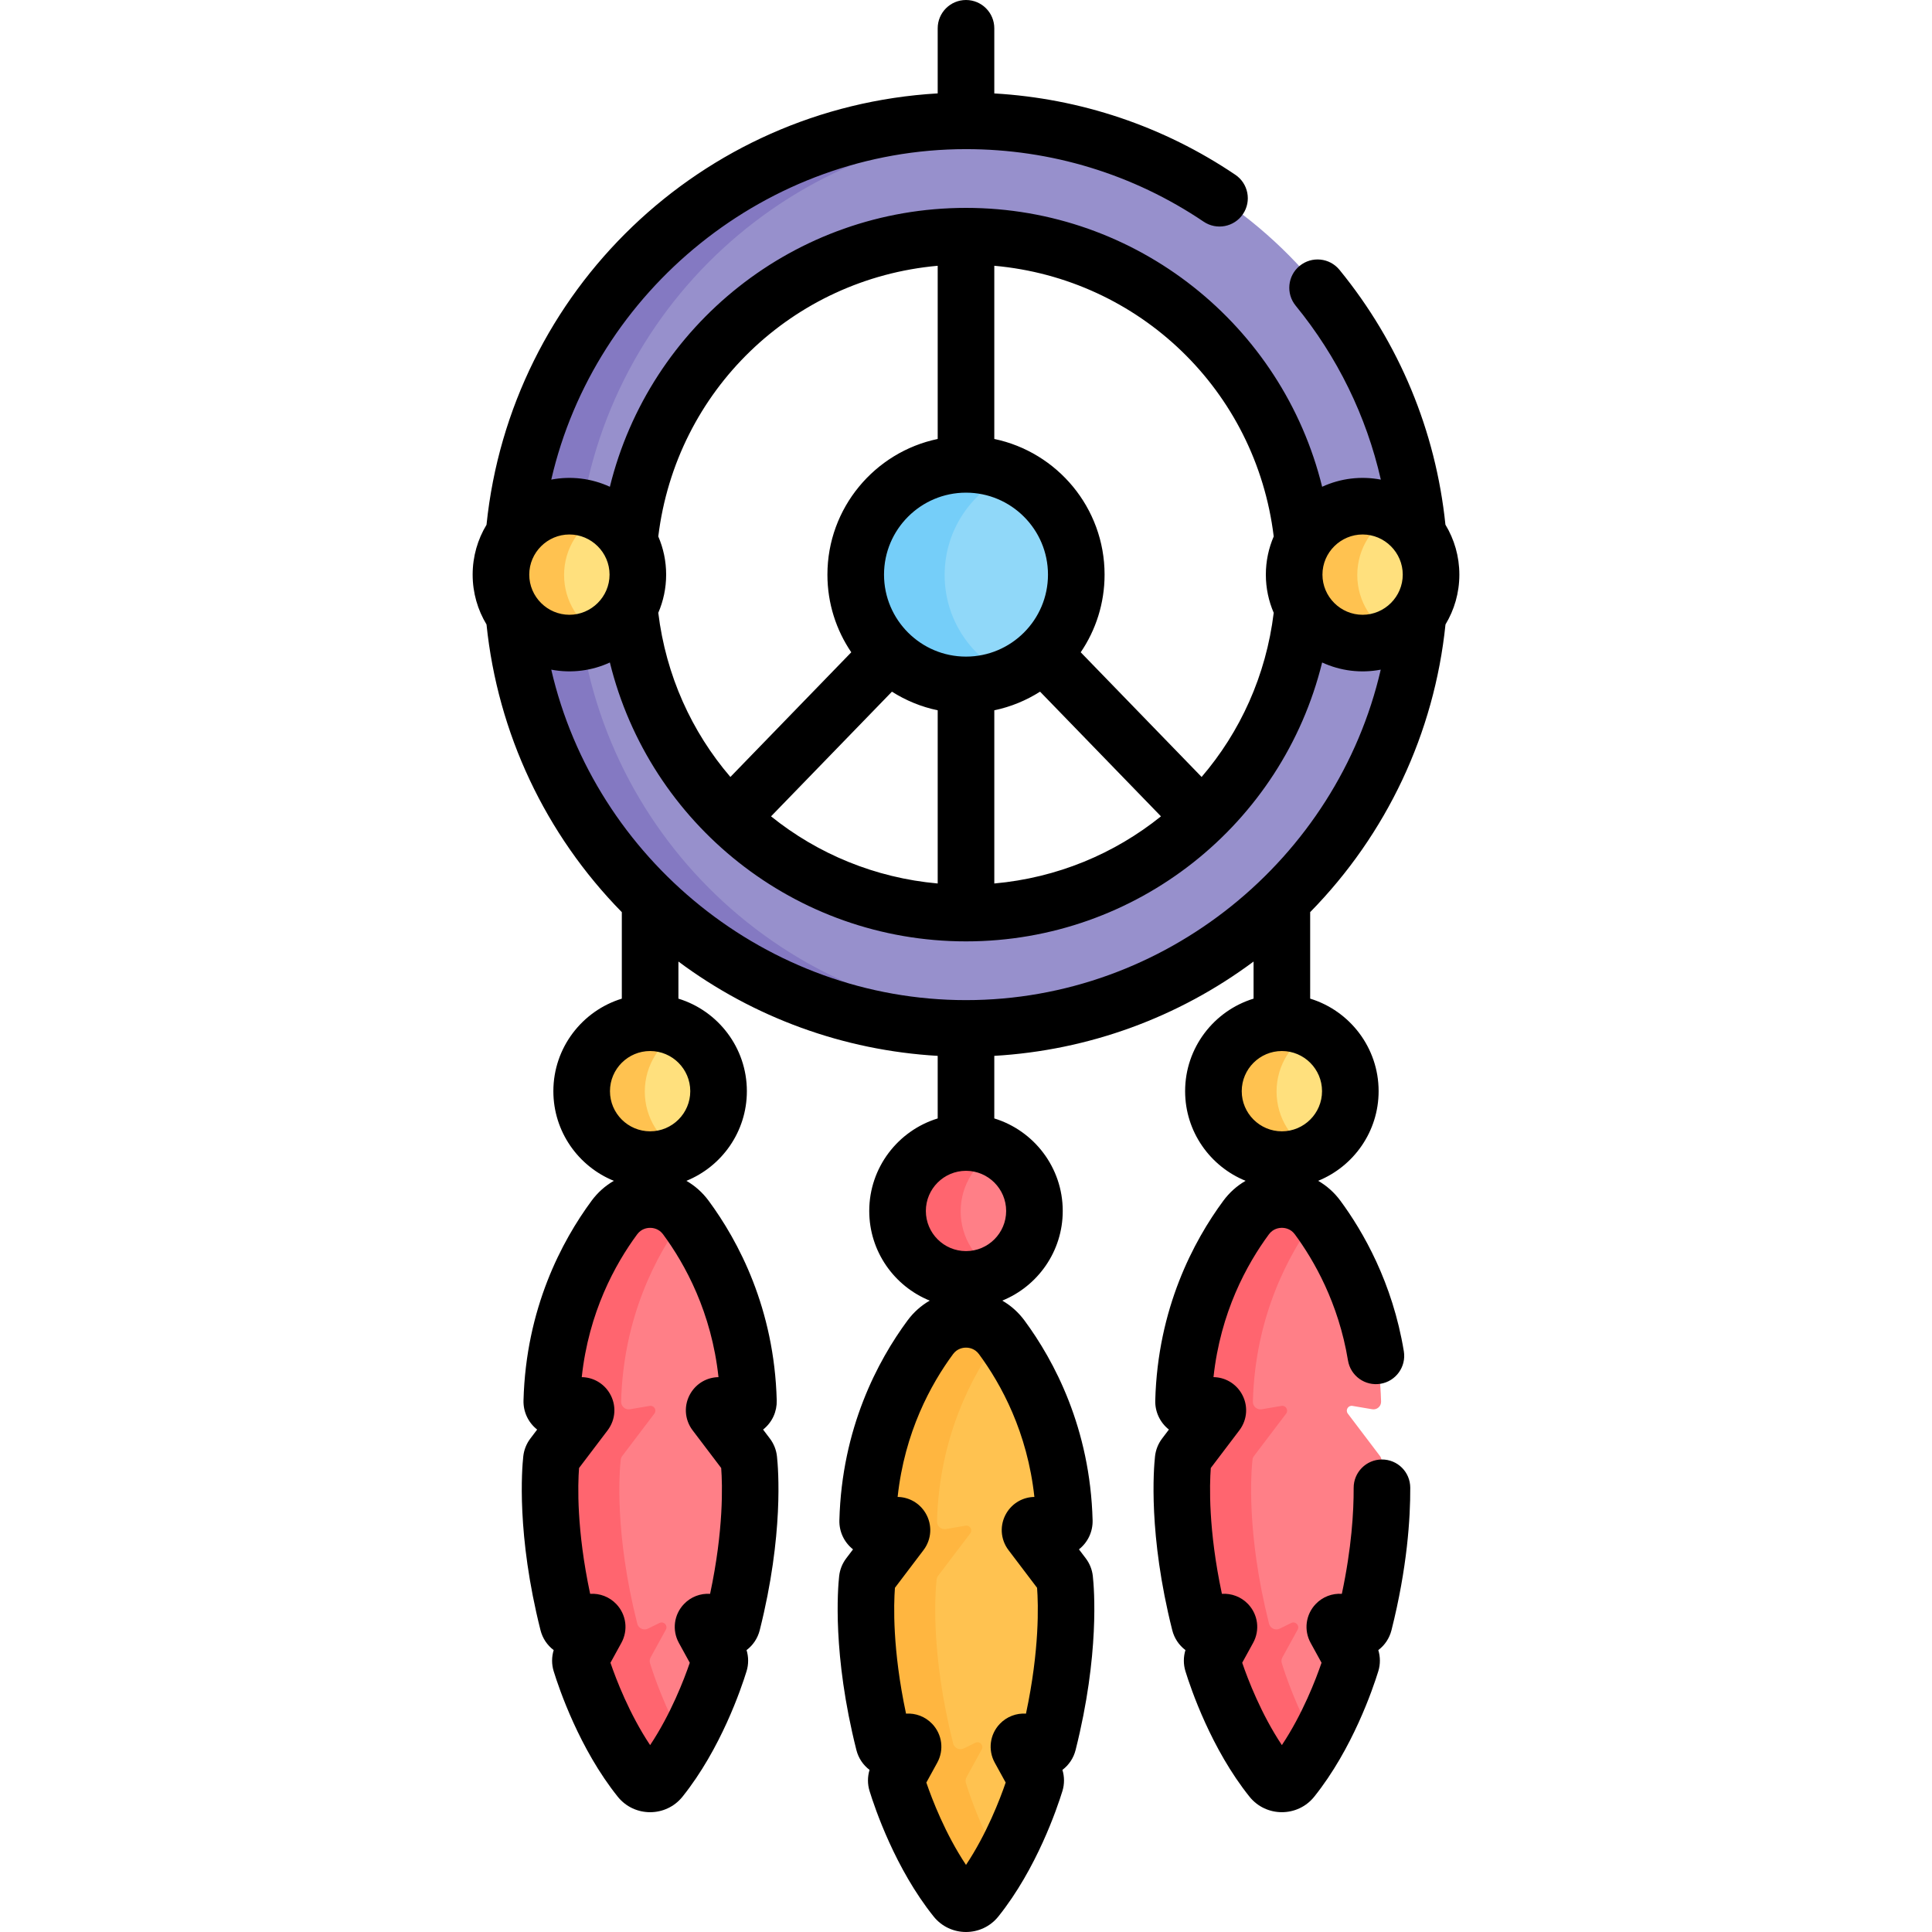
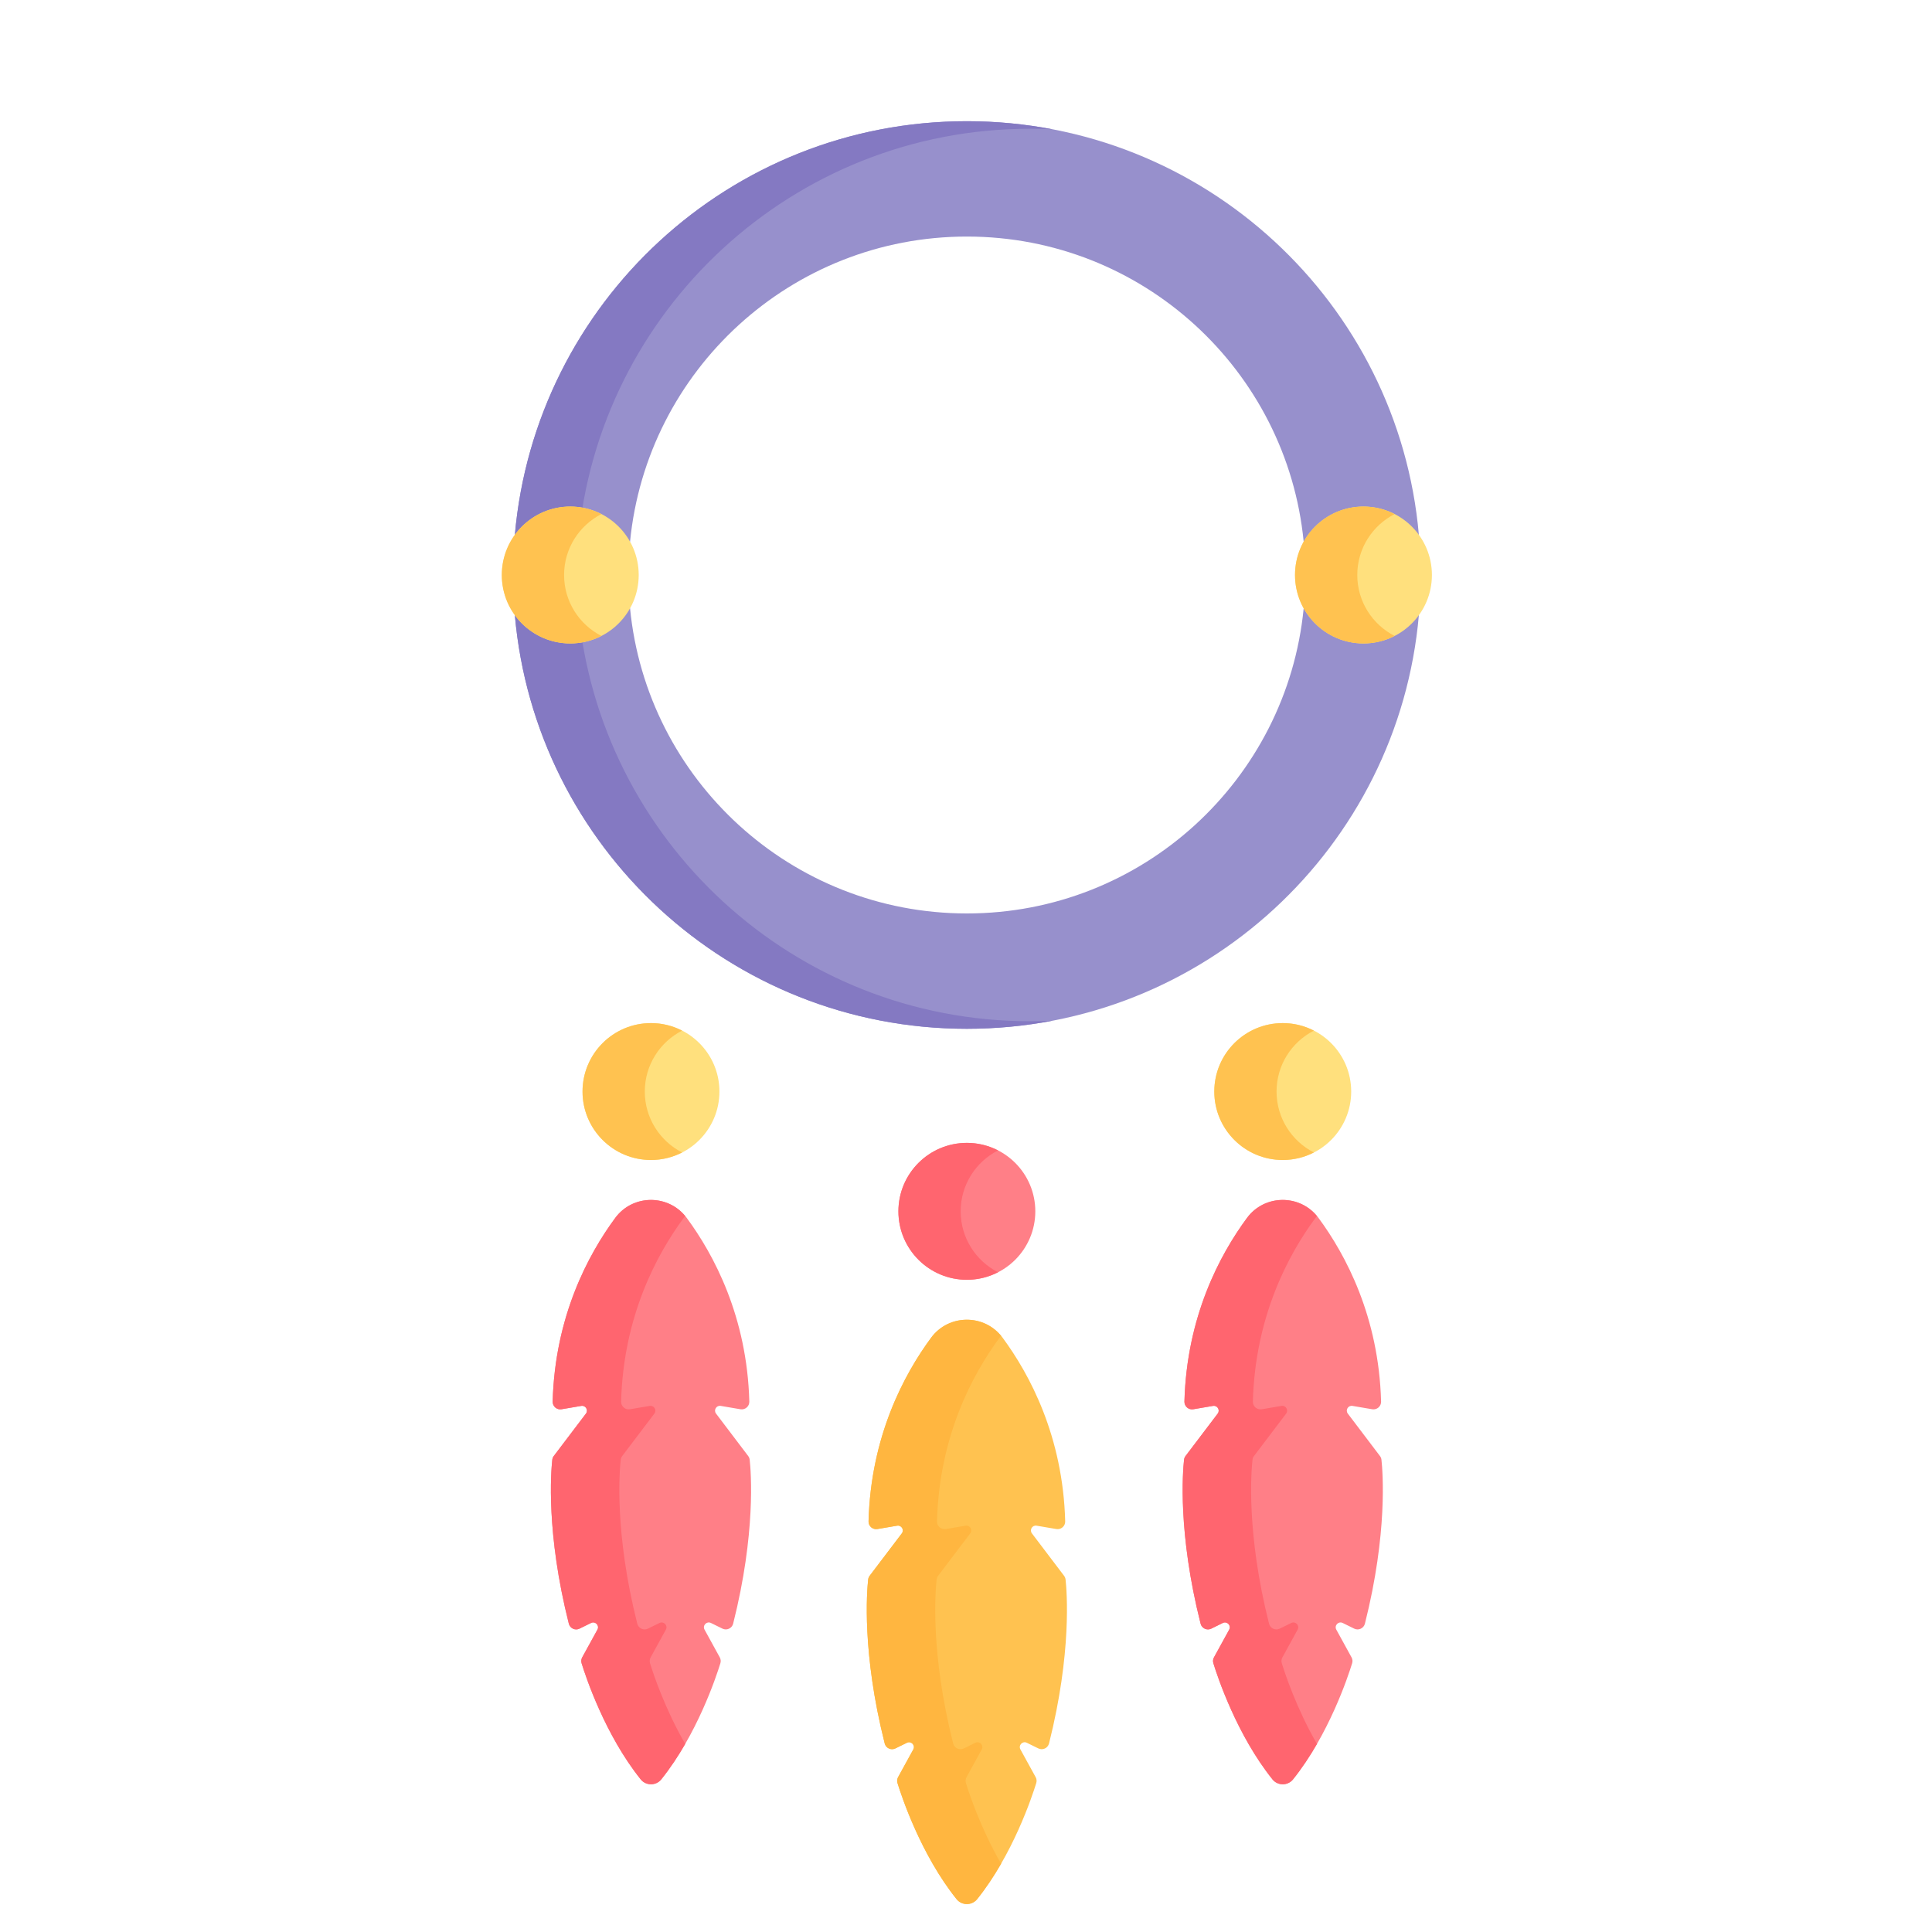
<svg xmlns="http://www.w3.org/2000/svg" id="Capa_1" enable-background="new 0 0 512.003 512.003" height="512" viewBox="0 0 512.003 512.003" width="512">
  <g>
    <g>
      <path d="m281.992 417.606c.219.288.355.627.395.986.346 3.139 1.685 19.399-4.382 43.447-.312 1.238-1.687 1.878-2.833 1.315l-3.058-1.502c-1.125-.553-2.293.67-1.69 1.768l4.037 7.351c.261.476.32 1.033.16 1.552-1.132 3.671-6.221 18.989-15.661 30.773-1.393 1.738-4.067 1.738-5.46 0-9.44-11.784-14.529-27.102-15.661-30.773-.16-.519-.101-1.076.16-1.552l4.037-7.351c.603-1.098-.565-2.321-1.69-1.768l-3.058 1.502c-1.146.563-2.521-.077-2.833-1.315-6.067-24.048-4.728-40.308-4.382-43.447.04-.36.176-.698.395-.986l8.523-11.242c.702-.926-.091-2.234-1.237-2.039l-5.237.89c-1.246.212-2.378-.771-2.345-2.035.598-22.489 9.376-38.901 16.581-48.667 4.696-6.366 14.256-6.366 18.952 0 7.205 9.766 15.983 26.178 16.581 48.667.034 1.264-1.099 2.246-2.345 2.035l-5.237-.89c-1.146-.195-1.939 1.113-1.237 2.039z" fill="#ffc250" />
      <path d="m255.979 472.523c-.16-.519-.101-1.076.16-1.552l4.037-7.351c.603-1.098-.565-2.321-1.69-1.768l-3.058 1.502c-1.146.563-2.521-.077-2.833-1.315-6.067-24.048-4.728-40.308-4.382-43.447.04-.36.177-.698.395-.986l8.523-11.242c.702-.926-.091-2.234-1.237-2.039l-5.237.89c-1.246.212-2.378-.771-2.345-2.034.598-22.489 9.377-38.901 16.581-48.667.127-.173.271-.322.406-.486-4.818-5.857-13.977-5.707-18.546.486-7.205 9.766-15.983 26.178-16.581 48.667-.034 1.264 1.099 2.246 2.345 2.034l5.237-.89c1.146-.195 1.939 1.113 1.237 2.039l-8.523 11.242c-.218.288-.355.627-.395.986-.346 3.139-1.685 19.399 4.382 43.447.312 1.238 1.687 1.878 2.833 1.315l3.058-1.502c1.125-.553 2.293.67 1.69 1.768l-4.037 7.351c-.261.476-.32 1.033-.16 1.552 1.132 3.671 6.221 18.989 15.661 30.773 1.393 1.738 4.067 1.738 5.46 0 2.391-2.984 4.501-6.195 6.34-9.386-5.422-9.409-8.475-18.645-9.321-21.387z" fill="#ffb640" />
      <path d="m365.705 385.861c.219.288.355.627.395.986.346 3.139 1.685 19.399-4.382 43.447-.312 1.238-1.687 1.878-2.833 1.315l-3.058-1.502c-1.125-.553-2.293.67-1.69 1.768l4.037 7.351c.261.476.32 1.033.16 1.552-1.132 3.671-6.221 18.989-15.661 30.773-1.393 1.738-4.067 1.738-5.46 0-9.44-11.784-14.529-27.102-15.661-30.773-.16-.519-.101-1.076.16-1.552l4.037-7.351c.603-1.098-.565-2.321-1.69-1.768l-3.058 1.502c-1.146.563-2.521-.077-2.833-1.315-6.067-24.048-4.728-40.308-4.382-43.447.04-.36.176-.698.395-.986l8.523-11.242c.702-.926-.091-2.234-1.237-2.039l-5.237.89c-1.246.212-2.378-.771-2.345-2.035.598-22.489 9.376-38.901 16.581-48.667 4.696-6.366 14.256-6.366 18.952 0 7.205 9.766 15.983 26.178 16.581 48.667.034 1.264-1.099 2.246-2.345 2.035l-5.237-.89c-1.146-.195-1.939 1.113-1.237 2.039z" fill="#ff7f87" />
      <path d="m339.692 440.778c-.16-.519-.101-1.076.16-1.552l4.037-7.351c.603-1.098-.565-2.321-1.69-1.768l-3.058 1.502c-1.146.563-2.521-.077-2.833-1.315-6.067-24.048-4.729-40.308-4.382-43.447.04-.359.176-.698.395-.986l8.523-11.242c.702-.926-.091-2.234-1.237-2.039l-5.237.89c-1.246.212-2.378-.771-2.345-2.035.598-22.489 9.376-38.901 16.581-48.667.127-.173.271-.322.406-.486-4.818-5.857-13.977-5.707-18.546.486-7.205 9.766-15.983 26.178-16.581 48.667-.034 1.264 1.099 2.246 2.345 2.035l5.237-.89c1.146-.195 1.939 1.113 1.237 2.039l-8.523 11.242c-.219.288-.355.627-.395.986-.347 3.139-1.686 19.399 4.382 43.447.312 1.238 1.687 1.878 2.833 1.315l3.058-1.502c1.125-.553 2.293.67 1.69 1.768l-4.037 7.351c-.261.476-.32 1.033-.16 1.552 1.132 3.671 6.221 18.989 15.661 30.773 1.393 1.738 4.067 1.738 5.46 0 2.391-2.984 4.501-6.195 6.34-9.386-5.423-9.409-8.476-18.645-9.321-21.387z" fill="#ff656f" />
      <path d="m198.28 385.861c.219.288.355.627.395.986.346 3.139 1.685 19.399-4.382 43.447-.312 1.238-1.687 1.878-2.833 1.315l-3.058-1.502c-1.125-.553-2.293.67-1.69 1.768l4.037 7.351c.261.476.32 1.033.16 1.552-1.132 3.671-6.221 18.989-15.661 30.773-1.393 1.738-4.067 1.738-5.46 0-9.44-11.784-14.529-27.102-15.661-30.773-.16-.519-.101-1.076.16-1.552l4.037-7.351c.603-1.098-.565-2.321-1.69-1.768l-3.058 1.502c-1.146.563-2.521-.077-2.833-1.315-6.067-24.048-4.728-40.308-4.382-43.447.04-.36.176-.698.395-.986l8.523-11.242c.702-.926-.091-2.234-1.237-2.039l-5.237.89c-1.246.212-2.378-.771-2.345-2.035.598-22.489 9.376-38.901 16.581-48.667 4.696-6.366 14.256-6.366 18.952 0 7.205 9.766 15.983 26.178 16.581 48.667.034 1.264-1.099 2.246-2.345 2.035l-5.237-.89c-1.146-.195-1.939 1.113-1.237 2.039z" fill="#ff7f87" />
      <path d="m172.267 440.778c-.16-.519-.101-1.076.16-1.552l4.037-7.351c.603-1.098-.565-2.321-1.69-1.768l-3.058 1.502c-1.146.563-2.521-.077-2.833-1.315-6.067-24.048-4.729-40.308-4.382-43.447.04-.359.177-.698.395-.986l8.523-11.242c.702-.926-.091-2.234-1.237-2.039l-5.236.89c-1.246.212-2.378-.771-2.345-2.035.598-22.489 9.376-38.901 16.581-48.667.127-.173.271-.322.406-.486-4.818-5.857-13.977-5.708-18.546.486-7.205 9.766-15.983 26.178-16.581 48.667-.034 1.264 1.099 2.246 2.345 2.035l5.237-.89c1.146-.195 1.939 1.113 1.237 2.039l-8.523 11.242c-.219.288-.355.627-.395.986-.346 3.139-1.685 19.399 4.382 43.447.312 1.238 1.687 1.878 2.833 1.315l3.058-1.502c1.125-.553 2.293.67 1.69 1.768l-4.037 7.351c-.261.476-.32 1.033-.16 1.552 1.132 3.671 6.221 18.989 15.661 30.773 1.393 1.738 4.067 1.738 5.46 0 2.391-2.984 4.501-6.195 6.34-9.386-5.424-9.409-8.477-18.645-9.322-21.387z" fill="#ff656f" />
      <path d="m165.739 144.197 1.231-.637c4.433-45.394 42.702-80.87 89.26-80.87s84.828 35.476 89.26 80.87l1.123 1.138 28.625-1.688.781-1.247c-5.376-61.443-56.949-109.642-119.789-109.642s-114.412 48.199-119.789 109.642l1.36 1.797z" fill="#9790cc" />
      <path d="m346.426 160.635-.936.57c-4.432 45.394-42.702 80.87-89.26 80.87-46.559 0-84.828-35.476-89.26-80.87l-1.294-.496-27.375 1.551-1.86.741c5.377 61.444 56.95 109.642 119.79 109.642s114.412-48.199 119.789-109.642l-.552-.866z" fill="#9790cc" />
      <g>
        <path d="m153.191 143.763c5.377-61.443 56.95-109.643 119.79-109.643 2.004 0 3.997.05 5.977.147-7.36-1.408-14.957-2.147-22.727-2.147-62.839 0-114.413 48.199-119.79 109.643l1.36 1.797 15.503.354z" fill="#8479c2" />
      </g>
      <g>
        <path d="m272.98 270.643c-62.698 0-114.177-47.984-119.749-109.23l-14.931.846-1.86.741c5.377 61.444 56.95 109.642 119.79 109.642 7.77 0 15.367-.74 22.727-2.147-1.98.098-3.972.148-5.977.148z" fill="#8479c2" />
      </g>
-       <circle cx="256.23" cy="152.382" fill="#90d8f9" r="29.226" />
-       <path d="m250.338 152.382c0-11.992 7.226-22.292 17.559-26.797-3.574-1.558-7.518-2.428-11.667-2.428-16.141 0-29.226 13.085-29.226 29.226s13.085 29.226 29.226 29.226c4.148 0 8.092-.87 11.667-2.428-10.333-4.507-17.559-14.807-17.559-26.799z" fill="#75cef9" />
      <circle cx="339.943" cy="289.272" fill="#ffe07d" r="18.14" />
      <circle cx="256.23" cy="321.017" fill="#ff7f87" r="18.14" />
      <circle cx="172.518" cy="289.272" fill="#ffe07d" r="18.14" />
      <circle cx="361.334" cy="152.382" fill="#ffe07d" r="18.14" />
      <circle cx="151.126" cy="152.382" fill="#ffe07d" r="18.14" />
      <path d="m338.303 289.272c0-7.044 4.023-13.137 9.89-16.142-2.477-1.269-5.276-1.998-8.25-1.998-10.019 0-18.14 8.122-18.14 18.14s8.122 18.14 18.14 18.14c2.974 0 5.773-.73 8.25-1.998-5.867-3.005-9.89-9.098-9.89-16.142z" fill="#ffc250" />
      <path d="m254.59 321.017c0-7.044 4.023-13.137 9.89-16.142-2.477-1.269-5.276-1.998-8.25-1.998-10.019 0-18.14 8.122-18.14 18.14s8.122 18.14 18.14 18.14c2.974 0 5.773-.73 8.25-1.998-5.866-3.005-9.89-9.098-9.89-16.142z" fill="#ff656f" />
      <g fill="#ffc250">
        <path d="m170.878 289.272c0-7.044 4.023-13.137 9.89-16.142-2.477-1.269-5.276-1.998-8.25-1.998-10.018 0-18.14 8.122-18.14 18.14s8.122 18.14 18.14 18.14c2.974 0 5.773-.73 8.25-1.998-5.867-3.005-9.89-9.098-9.89-16.142z" />
        <path d="m359.694 152.382c0-7.044 4.023-13.137 9.89-16.142-2.477-1.269-5.276-1.998-8.25-1.998-10.018 0-18.14 8.122-18.14 18.14s8.122 18.14 18.14 18.14c2.974 0 5.773-.73 8.25-1.998-5.866-3.005-9.89-9.098-9.89-16.142z" />
        <path d="m149.487 152.382c0-7.044 4.023-13.137 9.89-16.142-2.477-1.269-5.276-1.998-8.25-1.998-10.018 0-18.14 8.122-18.14 18.14s8.122 18.14 18.14 18.14c2.974 0 5.773-.73 8.25-1.998-5.867-3.005-9.89-9.098-9.89-16.142z" />
      </g>
    </g>
-     <path d="m383.071 165.495c2.331-3.861 3.675-8.382 3.675-13.212 0-4.842-1.35-9.374-3.692-13.241-2.558-24.815-12.225-48.127-28.07-67.526-2.619-3.208-7.345-3.685-10.553-1.064-3.208 2.62-3.685 7.345-1.064 10.553 11.073 13.556 18.739 29.275 22.57 46.101-5.247-1.005-10.676-.353-15.555 1.895-10.516-42.769-49.077-73.91-94.38-73.91-45.306 0-83.864 31.144-94.379 73.91-4.877-2.246-10.292-2.898-15.531-1.9 11.573-50.18 57.178-87.58 109.91-87.58 22.569 0 44.351 6.649 62.987 19.229 3.436 2.317 8.095 1.413 10.413-2.021 2.317-3.433 1.412-8.095-2.021-10.412-19.052-12.859-41-20.23-63.88-21.558v-17.259c0-4.142-3.357-7.5-7.5-7.5s-7.5 3.358-7.5 7.5v17.249c-62.692 3.652-113.195 52.368-119.568 114.321-2.332 3.861-3.676 8.383-3.676 13.213s1.344 9.352 3.676 13.214c2.963 28.801 15.585 55.576 35.856 76.236v22.922c-10.49 3.215-18.141 12.989-18.141 24.518 0 10.739 6.639 19.952 16.026 23.763-2.27 1.305-4.278 3.085-5.898 5.281-7.872 10.673-17.393 28.518-18.042 52.923-.078 2.957 1.204 5.798 3.616 7.716l-1.814 2.394c-1.027 1.363-1.67 2.978-1.859 4.676-.359 3.254-1.828 20.768 4.565 46.107.538 2.131 1.773 3.973 3.49 5.265-.555 1.811-.564 3.771-.002 5.592 1.417 4.6 6.831 20.589 16.975 33.254 4.401 5.492 12.777 5.48 17.167-.001 10.143-12.661 15.557-28.653 16.974-33.249.563-1.825.554-3.787-.001-5.597 1.717-1.291 2.952-3.134 3.491-5.266 6.393-25.338 4.924-42.852 4.565-46.093-.186-1.704-.832-3.33-1.87-4.701-.001-.002-.003-.004-.004-.006l-1.801-2.375c2.464-1.958 3.692-4.825 3.616-7.718-.648-24.404-10.17-42.249-18.043-52.922-1.619-2.195-3.627-3.974-5.897-5.28 9.387-3.812 16.026-13.024 16.026-23.763 0-11.529-7.65-21.303-18.14-24.518v-9.834c19.954 14.859 43.759 23.543 68.712 24.997v16.582c-10.49 3.215-18.14 12.989-18.14 24.518 0 10.739 6.639 19.951 16.026 23.763-2.27 1.305-4.277 3.086-5.897 5.281-7.873 10.672-17.395 28.517-18.043 52.916-.078 2.889 1.144 5.753 3.616 7.723l-1.798 2.371c-1.042 1.372-1.691 3.002-1.876 4.698-.359 3.254-1.828 20.768 4.565 46.107.538 2.131 1.773 3.973 3.49 5.265-.555 1.811-.564 3.771-.002 5.592 1.418 4.6 6.832 20.592 16.974 33.251 4.4 5.495 12.778 5.484 17.168.001 10.136-12.652 15.555-28.648 16.974-33.248.562-1.821.553-3.78-.003-5.595 1.718-1.292 2.954-3.135 3.493-5.268 6.393-25.338 4.924-42.852 4.563-46.112-.189-1.701-.837-3.321-1.873-4.688l-1.801-2.375c2.348-1.85 3.697-4.689 3.617-7.719-.649-24.404-10.171-42.248-18.043-52.92-1.62-2.195-3.628-3.976-5.898-5.281 9.387-3.812 16.027-13.024 16.027-23.763 0-11.529-7.65-21.303-18.141-24.518v-16.582c24.954-1.454 48.759-10.138 68.713-24.998v9.834c-10.49 3.215-18.141 12.989-18.141 24.518 0 10.739 6.639 19.952 16.026 23.763-2.27 1.305-4.277 3.085-5.896 5.281-7.873 10.672-17.395 28.516-18.044 52.923-.081 3.065 1.3 5.89 3.617 7.716l-1.805 2.381c-1.033 1.365-1.68 2.984-1.87 4.688-.359 3.254-1.828 20.768 4.565 46.107.538 2.131 1.774 3.973 3.491 5.265-.555 1.811-.565 3.771-.003 5.594 1.42 4.602 6.839 20.598 16.975 33.252 4.401 5.492 12.777 5.48 17.167-.001 10.143-12.661 15.557-28.653 16.974-33.249.563-1.825.554-3.788-.001-5.597 1.717-1.291 2.952-3.134 3.491-5.266 4.18-16.566 5.013-29.688 4.977-37.777-.02-4.143-3.354-7.479-7.534-7.466-4.142.019-7.484 3.392-7.466 7.534.028 6.238-.533 15.868-3.132 28.067-2.529-.165-5.079.772-6.924 2.703-2.659 2.784-3.2 6.921-1.348 10.294l2.891 5.266c-1.509 4.411-5.009 13.57-10.511 21.827-5.498-8.252-9.001-17.412-10.512-21.827l2.891-5.264c1.854-3.375 1.312-7.513-1.348-10.297-1.845-1.931-4.388-2.861-6.925-2.702-3.626-17.01-3.277-28.902-2.943-33.348l7.575-9.991c2.19-2.892 2.39-6.763.508-9.862-1.598-2.632-4.379-4.188-7.367-4.227 1.848-17.158 8.812-29.883 14.681-37.84 1.108-1.502 2.631-1.726 3.439-1.726.81-.001 2.333.224 3.441 1.726 5.036 6.828 11.568 18.169 14.08 33.421.673 4.087 4.528 6.851 8.619 6.182 4.087-.673 6.854-4.532 6.182-8.619-2.997-18.196-10.796-31.734-16.811-39.889-1.619-2.195-3.627-3.975-5.896-5.28 9.386-3.812 16.025-13.024 16.025-23.763 0-11.529-7.65-21.303-18.14-24.518v-22.923c20.277-20.657 32.899-47.433 35.862-76.234zm-21.965-23.851c5.851 0 10.64 4.787 10.64 10.64 0 5.844-4.796 10.64-10.64 10.64-5.85 0-10.641-4.791-10.641-10.64 0-5.949 4.908-10.64 10.641-10.64zm-97.605-71.211c38.408 3.433 69.317 32.995 74.05 71.73-1.34 3.107-2.086 6.528-2.086 10.12s.746 7.013 2.085 10.119c-2.032 16.642-8.889 31.589-19.109 43.5l-32.038-33.04c3.989-5.874 6.323-12.959 6.323-20.579 0-17.681-12.56-32.481-29.226-35.953v-45.897zm44.168 145.908c-12.309 9.912-27.532 16.306-44.167 17.793v-45.898c4.379-.912 8.47-2.613 12.128-4.937zm-29.942-64.057c0 11.979-9.746 21.726-21.726 21.726s-21.726-9.746-21.726-21.726 9.746-21.725 21.726-21.725 21.726 9.745 21.726 21.725zm-29.226 35.953v45.898c-16.635-1.487-31.858-7.881-44.167-17.793l32.039-33.041c3.659 2.323 7.75 4.024 12.128 4.936zm-74.049-46.072c4.732-38.735 35.641-68.299 74.049-71.732v45.898c-16.666 3.472-29.226 18.272-29.226 35.953 0 7.62 2.334 14.705 6.323 20.579l-32.037 33.04c-10.22-11.911-17.077-26.858-19.11-43.5 1.34-3.106 2.085-6.527 2.085-10.119.002-3.592-.744-7.013-2.084-10.119zm-34.195 10.119c0-5.864 4.822-10.64 10.641-10.64 5.801 0 10.64 4.751 10.64 10.64 0 5.88-4.837 10.64-10.64 10.64-5.82 0-10.641-4.767-10.641-10.64zm50.153 212.677c-2.989.04-5.771 1.597-7.367 4.228-1.882 3.1-1.683 6.971.509 9.863l7.573 9.988c.335 4.452.682 16.344-2.942 33.349-2.544-.167-5.078.771-6.923 2.701-2.659 2.782-3.203 6.919-1.351 10.297l2.892 5.266c-1.509 4.411-5.01 13.57-10.511 21.826-5.501-8.255-9.002-17.412-10.512-21.827l2.891-5.264c1.854-3.374 1.312-7.512-1.347-10.296-1.846-1.931-4.383-2.874-6.926-2.703-3.626-17.011-3.277-28.904-2.942-33.349l7.574-9.99c2.19-2.892 2.39-6.763.508-9.862-1.598-2.632-4.379-4.188-7.367-4.227 1.848-17.157 8.811-29.883 14.68-37.839 1.108-1.503 2.632-1.727 3.441-1.727s2.332.224 3.44 1.726c5.87 7.958 12.834 20.683 14.68 37.84zm-7.481-75.788c0 5.867-4.772 10.641-10.64 10.641s-10.641-4.773-10.641-10.641 4.773-10.64 10.641-10.64 10.64 4.773 10.64 10.64zm91.194 107.534c-2.992.039-5.774 1.599-7.371 4.232-1.88 3.101-1.678 6.972.513 9.858l7.573 9.989c.335 4.453.682 16.344-2.942 33.348-2.531-.165-5.079.771-6.925 2.702-2.66 2.784-3.202 6.922-1.349 10.296l2.892 5.264c-1.51 4.413-5.013 13.573-10.512 21.827-5.501-8.254-9.001-17.412-10.511-21.826l2.89-5.264c1.854-3.375 1.312-7.512-1.347-10.296-1.845-1.931-4.377-2.872-6.925-2.703-3.622-16.995-3.277-28.883-2.942-33.35l7.574-9.989c2.189-2.89 2.39-6.76.51-9.859-1.596-2.631-4.376-4.189-7.369-4.229 1.847-17.156 8.811-29.883 14.68-37.84 1.108-1.502 2.632-1.727 3.44-1.727h.001c.809 0 2.331.224 3.439 1.727 5.87 7.957 12.834 20.682 14.681 37.84zm-7.481-75.789c0 5.867-4.773 10.64-10.641 10.64-5.867 0-10.64-4.772-10.64-10.64s4.772-10.64 10.64-10.64c5.868.001 10.641 4.773 10.641 10.64zm83.712-31.745c0 5.867-4.772 10.641-10.64 10.641s-10.641-4.773-10.641-10.641 4.773-10.64 10.641-10.64 10.64 4.773 10.64 10.64zm-94.353-24.128c-52.732 0-98.337-37.4-109.91-87.58 5.459 1.04 10.897.247 15.531-1.9 10.52 42.784 49.11 73.91 94.379 73.91 45.288 0 83.861-31.126 94.38-73.91 4.841 2.224 10.208 2.913 15.531 1.9-11.573 50.181-57.179 87.58-109.911 87.58z" />
  </g>
</svg>